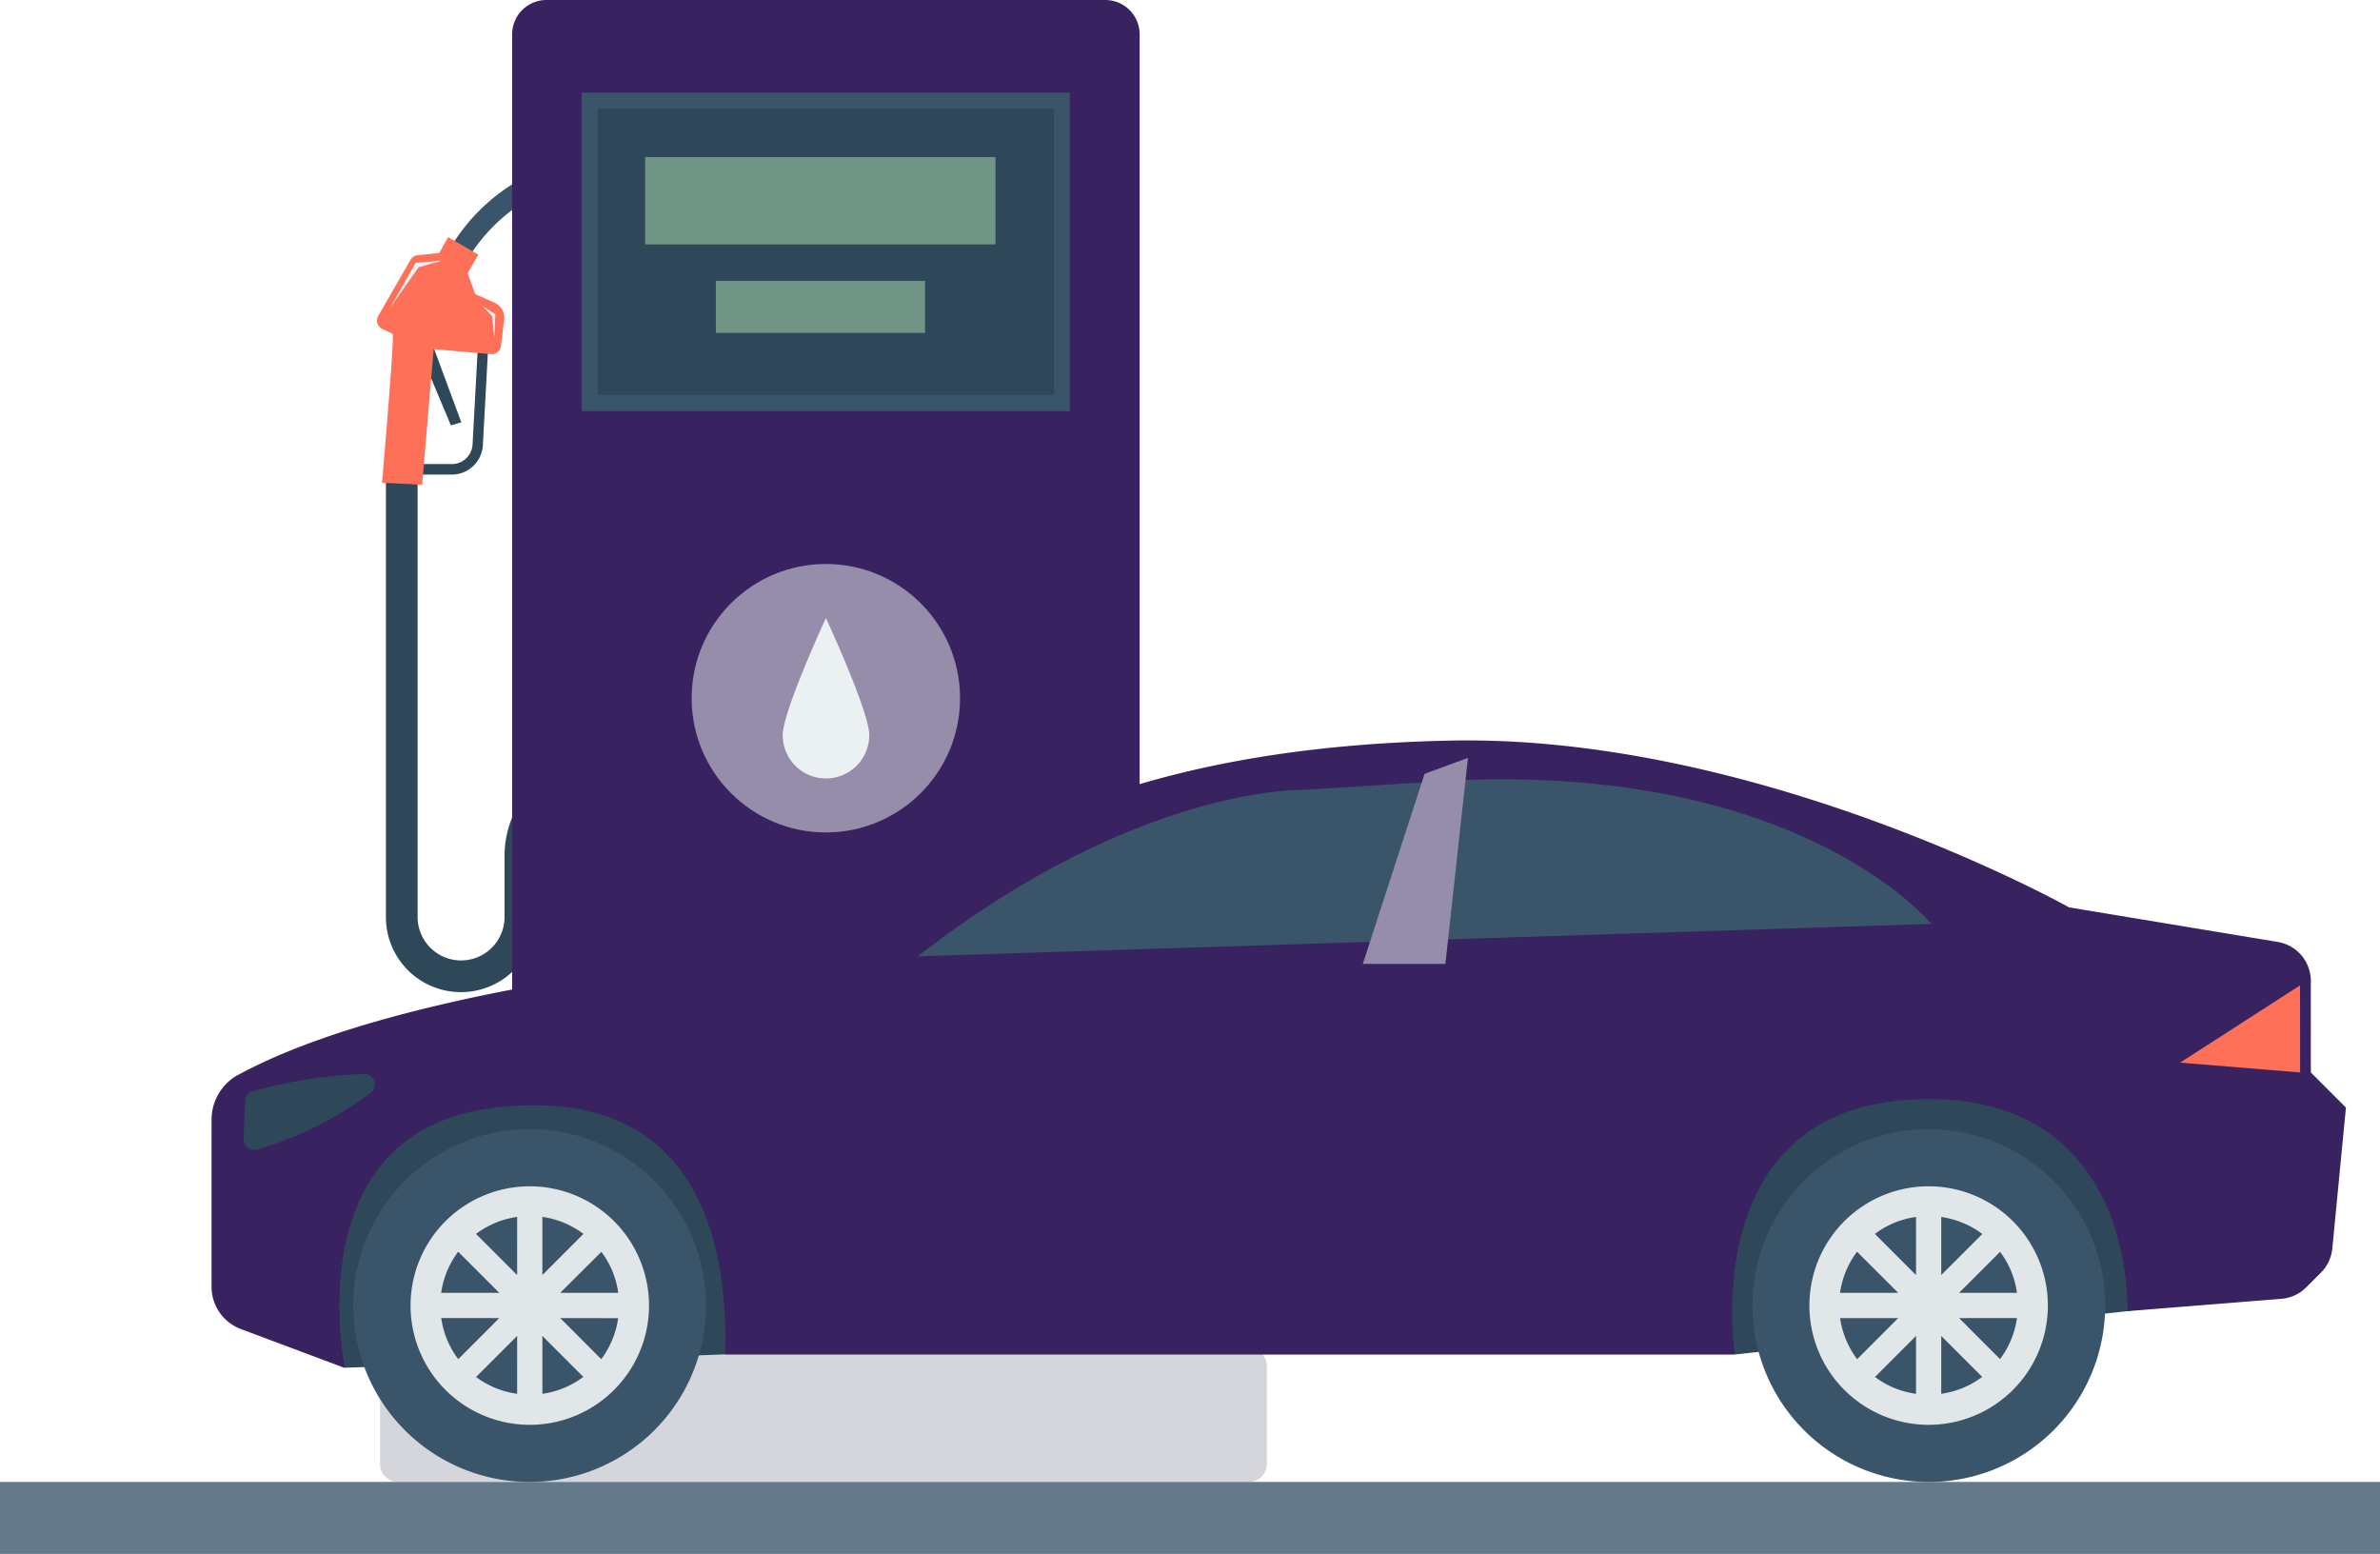
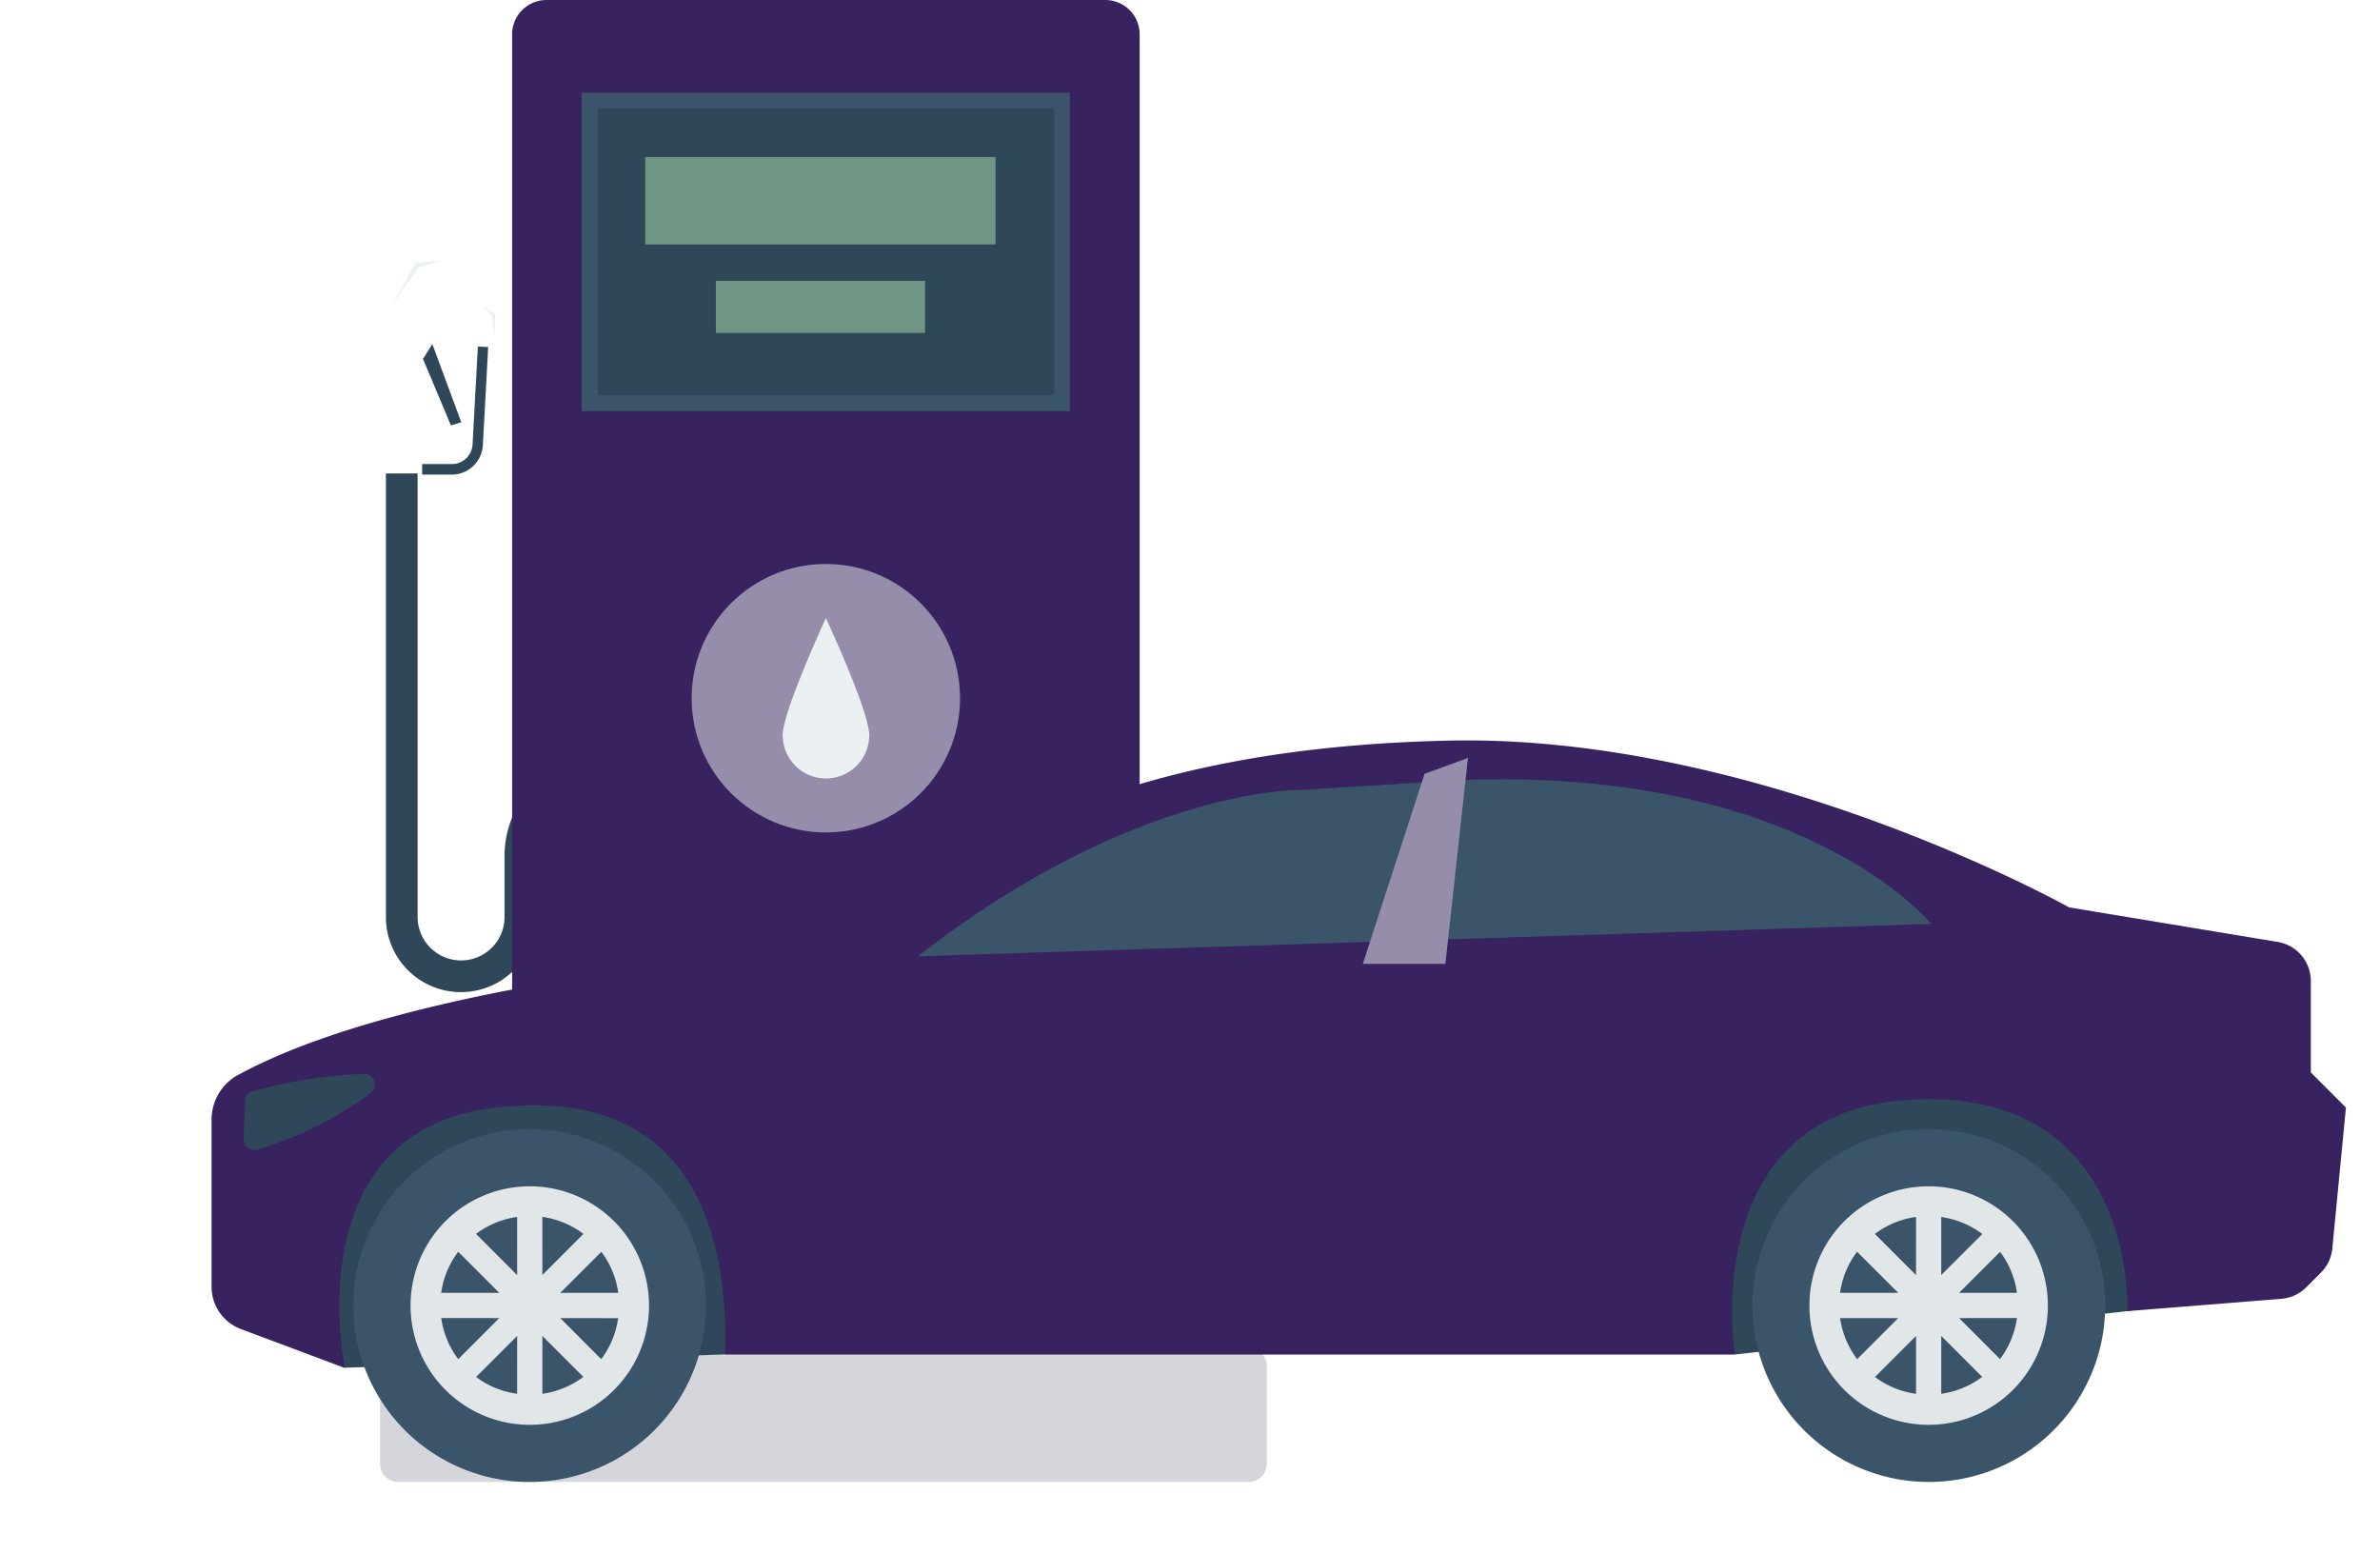
<svg xmlns="http://www.w3.org/2000/svg" viewBox="0 0 512 334.22">
  <defs>
    <style>.cls-1{fill:#2f4859;}.cls-2{fill:#3a556a;}.cls-3{fill:#fe7058;}.cls-4{fill:#ebf0f3;}.cls-5{fill:#392260;}.cls-6{fill:#d5d6db;}.cls-7{fill:#709584;}.cls-8{fill:#958daa;}.cls-9{fill:#64798a;}.cls-10{fill:#e1e6e9;}</style>
  </defs>
  <title>азс</title>
  <g id="Layer_2" data-name="Layer 2">
    <g id="Layer_1-2" data-name="Layer 1">
      <path class="cls-1" d="M89.84,101.83v95.39a9.35,9.35,0,0,0,18.7,0V184.1a21.78,21.78,0,0,1,21.76-21.77h20.95v6.82H130.3a15,15,0,0,0-15,15v13.1a16.14,16.14,0,0,1-32.28,0V101.83Z" />
      <path class="cls-1" d="M99.24,90.83,93,74,91,77.2,97,91.49Z" />
-       <path class="cls-2" d="M94.9,57.1l.16-.42a41.22,41.22,0,0,1,26.77-22.1l.43-.13,1.37,4.23-.42.14a37.83,37.83,0,0,0-24,19.42l-.15.41Z" />
      <path class="cls-1" d="M99.11,101.8a7,7,0,0,1-1.93.27l-6.37,0V99.81h6.37a4.45,4.45,0,0,0,4.48-4.22l1.14-21.07,2.22.12-1.14,21.07a6.71,6.71,0,0,1-4.77,6.09Z" />
-       <path class="cls-3" d="M106.45,65.13l-4.23-1.88-1.61-4.48,2.3-4L96.4,51l-1.91,3.41-4.63.48a2,2,0,0,0-1.55,1L81.37,67.94a2,2,0,0,0,.75,2.75l.17.09,2.16,1c.51.23-2.27,32.05-2.27,32.05l8.63.43,2.48-29.17,12.36,1.08a2,2,0,0,0,2.12-1.76l.7-5.68a3.47,3.47,0,0,0-2-3.57Z" />
      <path class="cls-4" d="M83.94,66.16l5.5-9.63,5.62-.48-5,1.43Z" />
      <path class="cls-4" d="M103.79,65.83l2.77,1.75-.22,5-.49-4.61Z" />
      <path class="cls-5" d="M117.54,0H237.79a7.39,7.39,0,0,1,7.38,7.38V308.07h-135V7.38A7.39,7.39,0,0,1,117.53,0Z" />
      <path class="cls-2" d="M230.14,19.93h-105V88.42h105Z" />
      <path class="cls-1" d="M226.74,23.33H128.58V85h98.16Z" />
      <path class="cls-6" d="M268.65,289.9h-183a3.89,3.89,0,0,0-3.89,3.89v21.06a3.89,3.89,0,0,0,3.89,3.89h183a3.88,3.88,0,0,0,3.88-3.89V293.79A3.89,3.89,0,0,0,268.65,289.9Z" />
      <path class="cls-7" d="M214.16,33.78H138.79V52.57h75.37Z" />
      <path class="cls-7" d="M199,60.4H154V71.61h45Z" />
      <circle class="cls-8" cx="177.66" cy="150.17" r="28.87" />
      <path class="cls-4" d="M177.66,132.9S187,153,187,158.12a9.31,9.31,0,0,1-18.62,0h0c0-5.14,9.31-25.22,9.31-25.22Z" />
-       <path class="cls-9" d="M512,318.74H0v15.48H512Z" />
      <path class="cls-1" d="M484.52,276.86,457.68,282l-84.44,9.32-9.65-7.61a9.69,9.69,0,0,1-3.18-7.18V246.71l22.07-10.53,55.66-11.92,46.37,18.62Z" />
      <path class="cls-2" d="M414.9,242.86A37.94,37.94,0,1,1,377,280.8a37.93,37.93,0,0,1,37.95-37.94Z" />
      <path class="cls-10" d="M414.87,255.15a25.65,25.65,0,1,1-25.62,25.66v-.05A25.64,25.64,0,0,1,414.87,255.15Zm-2.68,6.59a19,19,0,0,0-8.85,3.65l8.85,8.86Zm5.42,12.49,8.84-8.82a19.1,19.1,0,0,0-8.84-3.66Zm3.84,3.83H433.9a19,19,0,0,0-3.63-8.82Zm0,5.43,8.81,8.82a19.11,19.11,0,0,0,3.64-8.82Zm-3.84,3.84v12.45a19,19,0,0,0,8.81-3.64Zm-5.42,0-8.83,8.83a19,19,0,0,0,8.83,3.62Zm-3.84-3.84h-12.5a19.23,19.23,0,0,0,3.67,8.84Zm0-5.43-8.85-8.84a19.1,19.1,0,0,0-3.66,8.84Z" />
      <path class="cls-1" d="M180.35,282.14,156,291.3l-81.79,2.87L62.66,283.68a9.71,9.71,0,0,1-3.18-7.18V246.71l22.07-10.53,55.67-11.92,46.36,18.62Z" />
      <path class="cls-5" d="M51.24,231.19C92,209,181.87,203.78,181.87,203.78c26.55-23.68,63.13-43.05,129.86-44.49s133.4,35.87,133.4,35.87L490,202.59a8.52,8.52,0,0,1,7.12,8.4v19.67l7.55,7.55-2.93,30.33a8.55,8.55,0,0,1-2.46,5.19l-3.15,3.15a8.55,8.55,0,0,1-5.35,2.47L457.65,282s2.13-48.15-46.51-45.49c-46.23,2.52-37.93,54.82-37.93,54.82H156c.71-25.11-6.46-58.11-49.5-53.09s-32.29,56-32.29,56l-22.41-8.4a9.7,9.7,0,0,1-6.29-9.09V240.86a11,11,0,0,1,5.69-9.67Z" />
      <path class="cls-2" d="M415.47,198.71s-27.58-34.07-102.13-30.89L280,169.9s-35.54-.83-82.56,35.78Z" />
      <path class="cls-1" d="M52.71,236.75a2.23,2.23,0,0,1,1.66-2.05,104.25,104.25,0,0,1,24-3.72,2.28,2.28,0,0,1,2.26,2.29A2.31,2.31,0,0,1,79.8,235a77,77,0,0,1-24.5,12.26,2.26,2.26,0,0,1-2.79-1.58,2.34,2.34,0,0,1-.09-.69Z" />
      <path class="cls-8" d="M315.8,163l-4.86,44.31H293.18l13.28-40.87Z" />
      <path class="cls-2" d="M114,242.86A37.94,37.94,0,1,1,76,280.8,37.93,37.93,0,0,1,114,242.86Z" />
      <path class="cls-10" d="M113.94,255.15a25.65,25.65,0,1,1-25.62,25.66v-.05A25.64,25.64,0,0,1,113.94,255.15Zm-2.69,6.59a19.13,19.13,0,0,0-8.85,3.65l8.85,8.85Zm5.43,12.49,8.83-8.84a19,19,0,0,0-8.83-3.66Zm3.84,3.83H133a19,19,0,0,0-3.63-8.82Zm0,5.43,8.82,8.84a19.15,19.15,0,0,0,3.64-8.82Zm-3.84,3.84v12.45a19.07,19.07,0,0,0,8.81-3.64Zm-5.43,0-8.83,8.83a19.05,19.05,0,0,0,8.83,3.62Zm-3.84-3.84H94.92a19.1,19.1,0,0,0,3.66,8.84Zm0-5.43-8.84-8.84a19.1,19.1,0,0,0-3.66,8.84Z" />
-       <path class="cls-3" d="M494.8,211.93,469,228.55l25.82,2.11Z" />
    </g>
  </g>
</svg>